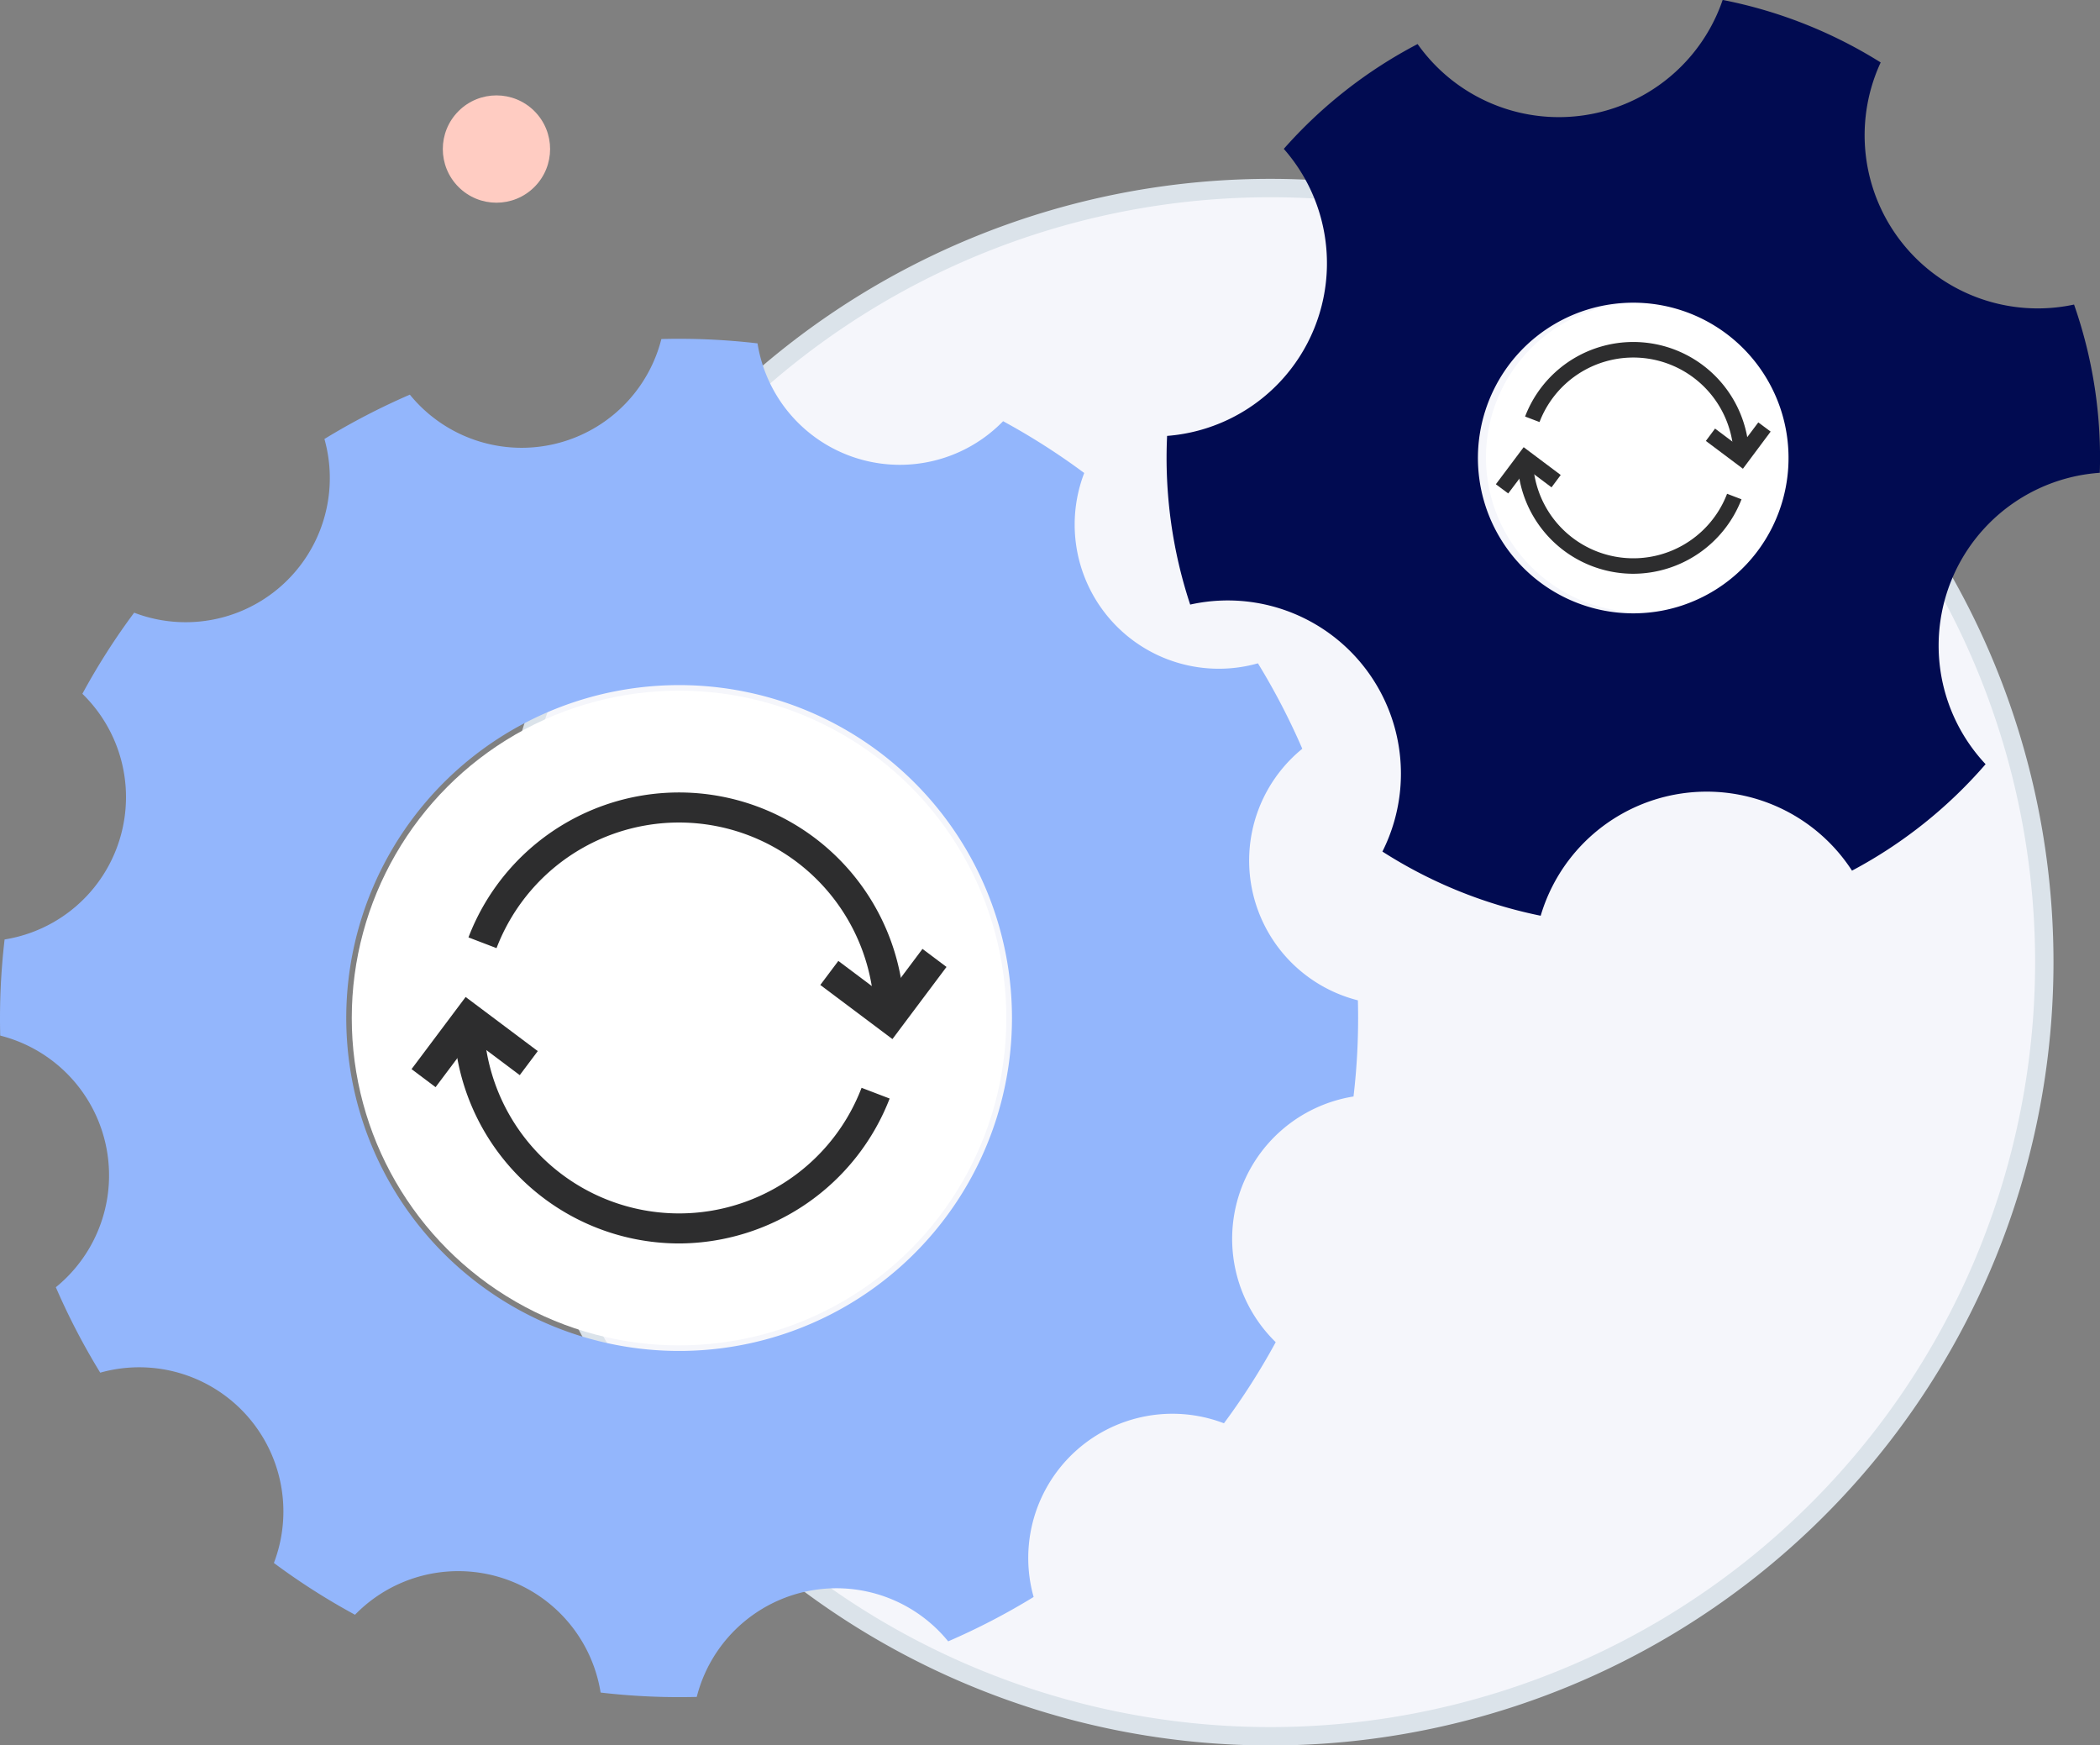
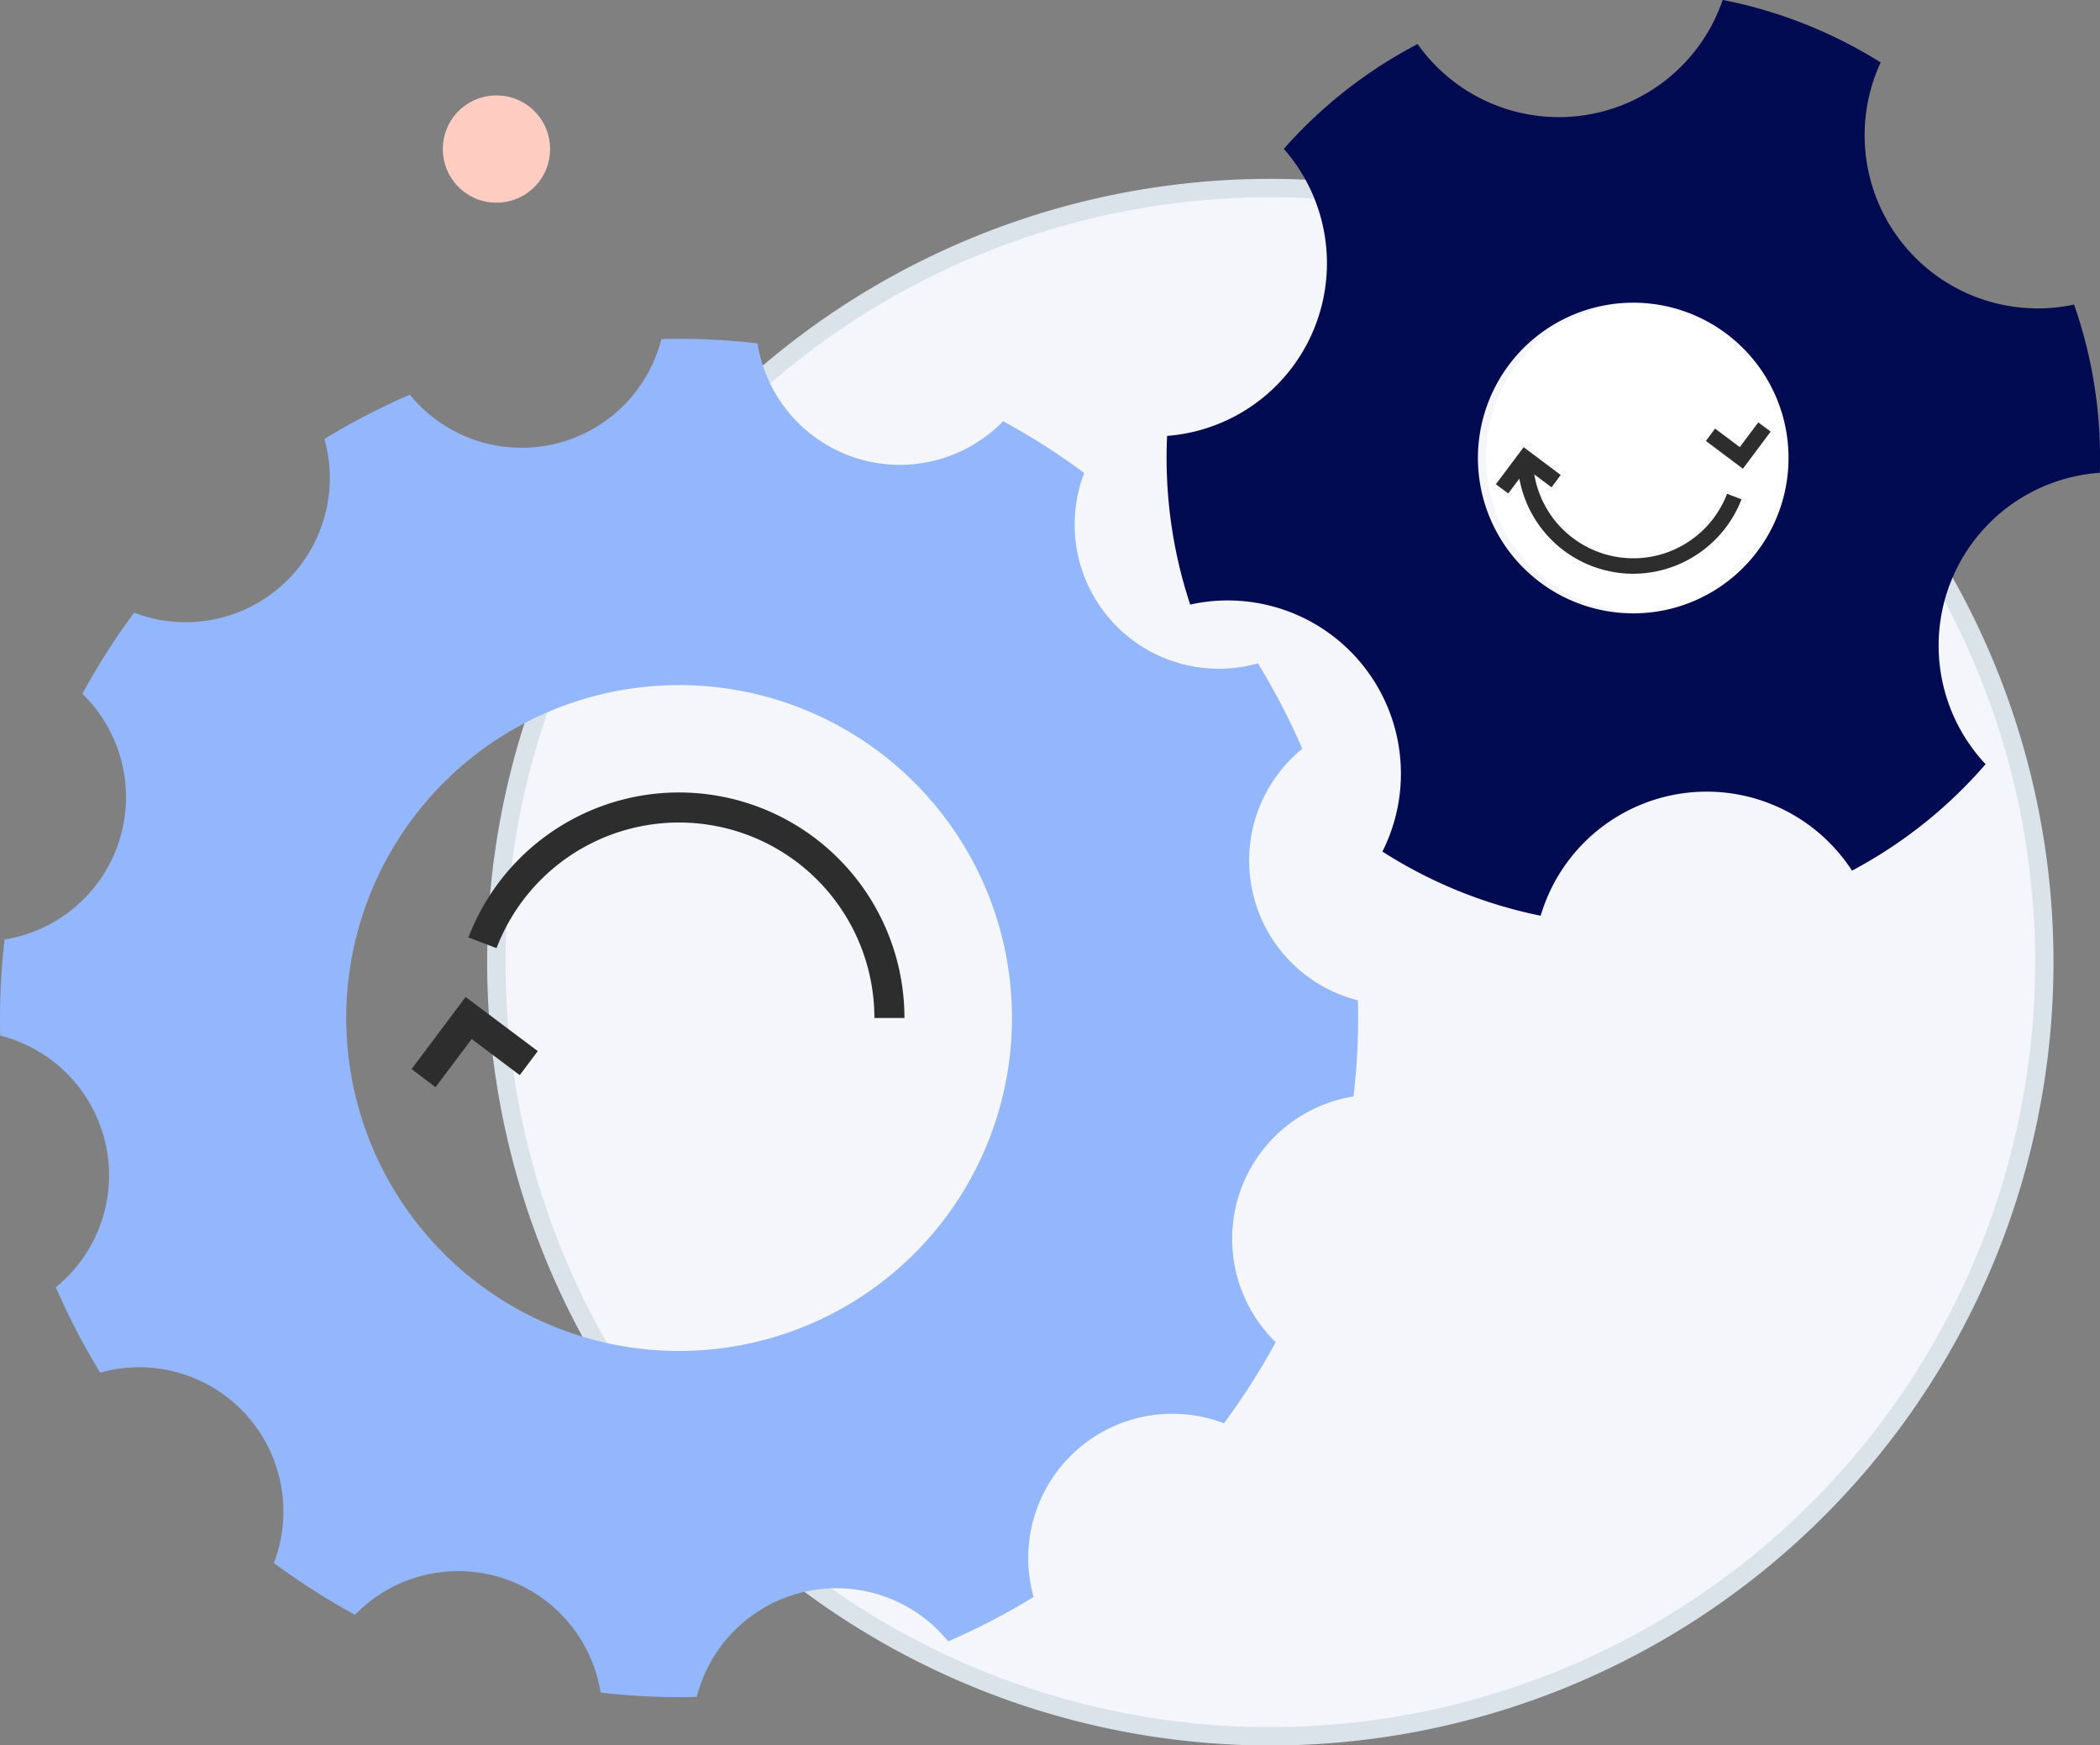
<svg xmlns="http://www.w3.org/2000/svg" width="114.229" height="94.923" viewBox="0 0 114.229 94.923">
  <rect x="0" y="0" width="114.229" height="94.923" fill="#808080" stroke="none" />
  <g id="Composant_3_1" data-name="Composant 3 – 1" transform="translate(0)">
    <path id="Tracé_4642" data-name="Tracé 4642" d="M145.279,94.227a42.1,42.1,0,1,1-42.1-42.1A42.1,42.1,0,0,1,145.279,94.227Z" transform="translate(-34.08 -41.9)" fill="#f5f6fb" stroke="#dbe3ea" stroke-miterlimit="10" stroke-width="1" />
    <path id="Tracé_4643" data-name="Tracé 4643" d="M90.512,110.234a7.847,7.847,0,0,1,6.236-5.376,36.375,36.375,0,0,0,.238-5.229,7.841,7.841,0,0,1-3.024-13.682A37.225,37.225,0,0,0,91.549,81.3,7.839,7.839,0,0,1,82.1,70.95a36.932,36.932,0,0,0-4.412-2.817A7.839,7.839,0,0,1,64.329,63.9a36.807,36.807,0,0,0-5.23-.236,7.841,7.841,0,0,1-13.681,3.025A37.351,37.351,0,0,0,40.771,69.1a7.841,7.841,0,0,1-10.35,9.447,36.6,36.6,0,0,0-2.816,4.411,7.84,7.84,0,0,1-4.231,13.361,37,37,0,0,0-.238,5.228,7.84,7.84,0,0,1,3.025,13.685,36.969,36.969,0,0,0,2.415,4.646,7.842,7.842,0,0,1,9.446,10.35,36.785,36.785,0,0,0,4.412,2.816,7.84,7.84,0,0,1,13.36,4.231,36.921,36.921,0,0,0,5.23.237A7.84,7.84,0,0,1,74.7,134.49a36.928,36.928,0,0,0,4.648-2.413A7.842,7.842,0,0,1,89.7,122.631a37.113,37.113,0,0,0,2.816-4.411A7.85,7.85,0,0,1,90.512,110.234ZM54.6,117.853a18.106,18.106,0,1,1,22.727-11.8A18.107,18.107,0,0,1,54.6,117.853Z" transform="translate(-23.124 -45.226)" fill="#93b6fc" />
-     <circle id="Ellipse_278" data-name="Ellipse 278" cx="17.803" cy="17.803" r="17.803" transform="translate(19.134 37.562)" fill="#fff" />
    <circle id="Ellipse_279" data-name="Ellipse 279" cx="8.42" cy="8.42" r="8.42" transform="translate(80.829 16.458)" fill="#fff" />
    <circle id="Ellipse_280" data-name="Ellipse 280" cx="2.918" cy="2.918" r="2.918" transform="translate(22.878 8.106) rotate(-45)" fill="#ffccc2" />
    <path id="Tracé_4644" data-name="Tracé 4644" d="M163.084,63.469a25.241,25.241,0,0,0-1.4-9.156,9.417,9.417,0,0,1-10.519-13.167,25.382,25.382,0,0,0-8.595-3.4,9.415,9.415,0,0,1-16.594,2.4,25.365,25.365,0,0,0-7.278,5.7,9.417,9.417,0,0,1-6.348,15.61,25.409,25.409,0,0,0,1.256,9.174,9.419,9.419,0,0,1,10.456,13.432,25.273,25.273,0,0,0,8.609,3.49,9.417,9.417,0,0,1,16.934-2.452,25.273,25.273,0,0,0,7.267-5.79,9.42,9.42,0,0,1,6.211-15.847Zm-22.648,7.185A8.448,8.448,0,1,1,145.7,59.929,8.45,8.45,0,0,1,140.435,70.654Z" transform="translate(-48.866 -37.75)" fill="#010b51" />
    <g id="Groupe_3446" data-name="Groupe 3446" transform="translate(22.388 43.105)">
      <g id="Groupe_3442" data-name="Groupe 3442" transform="translate(3.094)">
        <path id="Tracé_4645" data-name="Tracé 4645" d="M82.659,110.6H81.024a10.627,10.627,0,0,0-20.553-3.8l-1.527-.584A12.262,12.262,0,0,1,82.659,110.6Z" transform="translate(-58.944 -98.341)" fill="#2d2d2e" />
      </g>
      <g id="Groupe_3443" data-name="Groupe 3443" transform="translate(2.289 12.26)">
-         <path id="Tracé_4646" data-name="Tracé 4646" d="M70.072,127.835a12.274,12.274,0,0,1-12.26-12.26h1.635A10.627,10.627,0,0,0,80,119.37l1.527.584A12.332,12.332,0,0,1,70.072,127.835Z" transform="translate(-57.812 -115.575)" fill="#2d2d2e" />
-       </g>
+         </g>
      <g id="Groupe_3444" data-name="Groupe 3444" transform="translate(0 11.116)">
        <path id="Tracé_4647" data-name="Tracé 4647" d="M55.9,118.87l-1.307-.981,2.942-3.923,3.924,2.943-.981,1.307-2.615-1.962Z" transform="translate(-54.595 -113.966)" fill="#2d2d2e" />
      </g>
      <g id="Groupe_3445" data-name="Groupe 3445" transform="translate(22.232 8.5)">
-         <path id="Tracé_4648" data-name="Tracé 4648" d="M89.769,115.194l-3.924-2.943.981-1.307,2.615,1.962,1.962-2.616,1.307.981Z" transform="translate(-85.845 -110.289)" fill="#2d2d2e" />
-       </g>
+         </g>
    </g>
    <g id="Groupe_3451" data-name="Groupe 3451" transform="translate(81.367 18.604)">
      <g id="Groupe_3447" data-name="Groupe 3447" transform="translate(1.59 0)">
-         <path id="Tracé_4649" data-name="Tracé 4649" d="M151.92,70.2h-.84a5.461,5.461,0,0,0-10.561-1.95l-.785-.3A6.3,6.3,0,0,1,151.92,70.2Z" transform="translate(-139.734 -63.901)" fill="#2d2d2e" />
-       </g>
+         </g>
      <g id="Groupe_3448" data-name="Groupe 3448" transform="translate(1.176 6.3)">
        <path id="Tracé_4650" data-name="Tracé 4650" d="M145.452,79.057a6.306,6.306,0,0,1-6.3-6.3h.84a5.461,5.461,0,0,0,10.561,1.95l.785.3A6.336,6.336,0,0,1,145.452,79.057Z" transform="translate(-139.152 -72.757)" fill="#2d2d2e" />
      </g>
      <g id="Groupe_3449" data-name="Groupe 3449" transform="translate(0 5.712)">
        <path id="Tracé_4651" data-name="Tracé 4651" d="M138.171,74.45l-.672-.5,1.512-2.016,2.016,1.512-.5.672-1.344-1.008Z" transform="translate(-137.499 -71.93)" fill="#2d2d2e" />
      </g>
      <g id="Groupe_3450" data-name="Groupe 3450" transform="translate(11.423 4.368)">
        <path id="Tracé_4652" data-name="Tracé 4652" d="M155.573,72.561l-2.016-1.512.5-.672,1.344,1.008,1.008-1.344.672.5Z" transform="translate(-153.557 -70.041)" fill="#2d2d2e" />
      </g>
    </g>
  </g>
</svg>